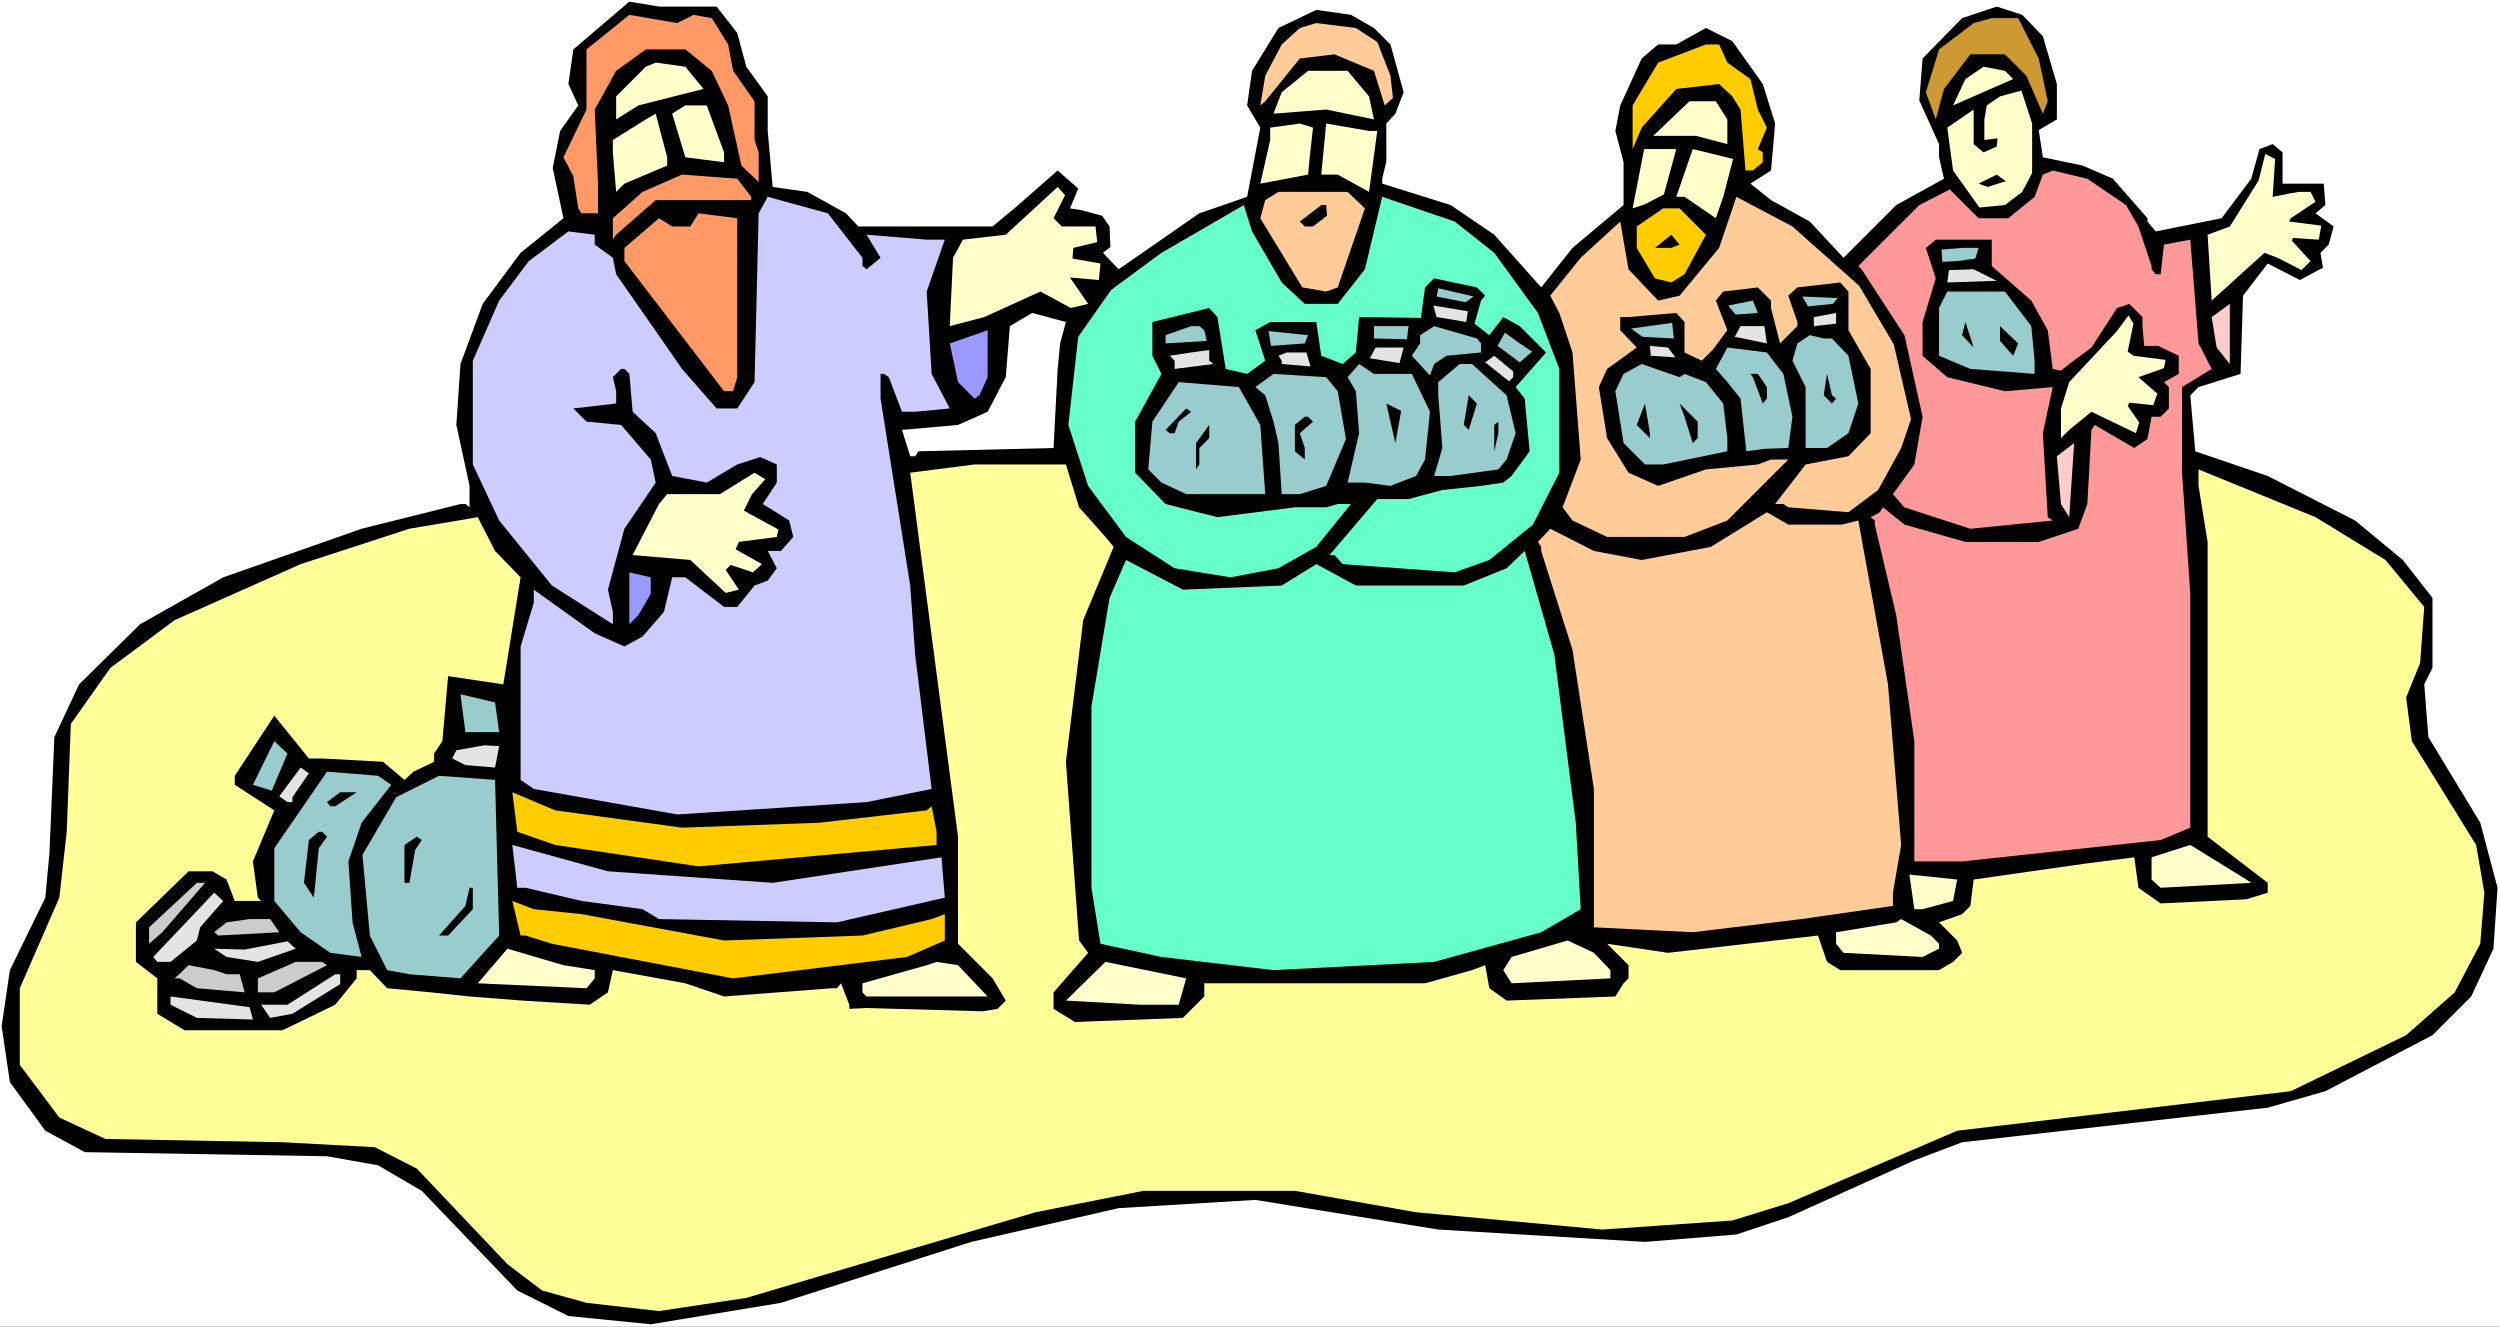
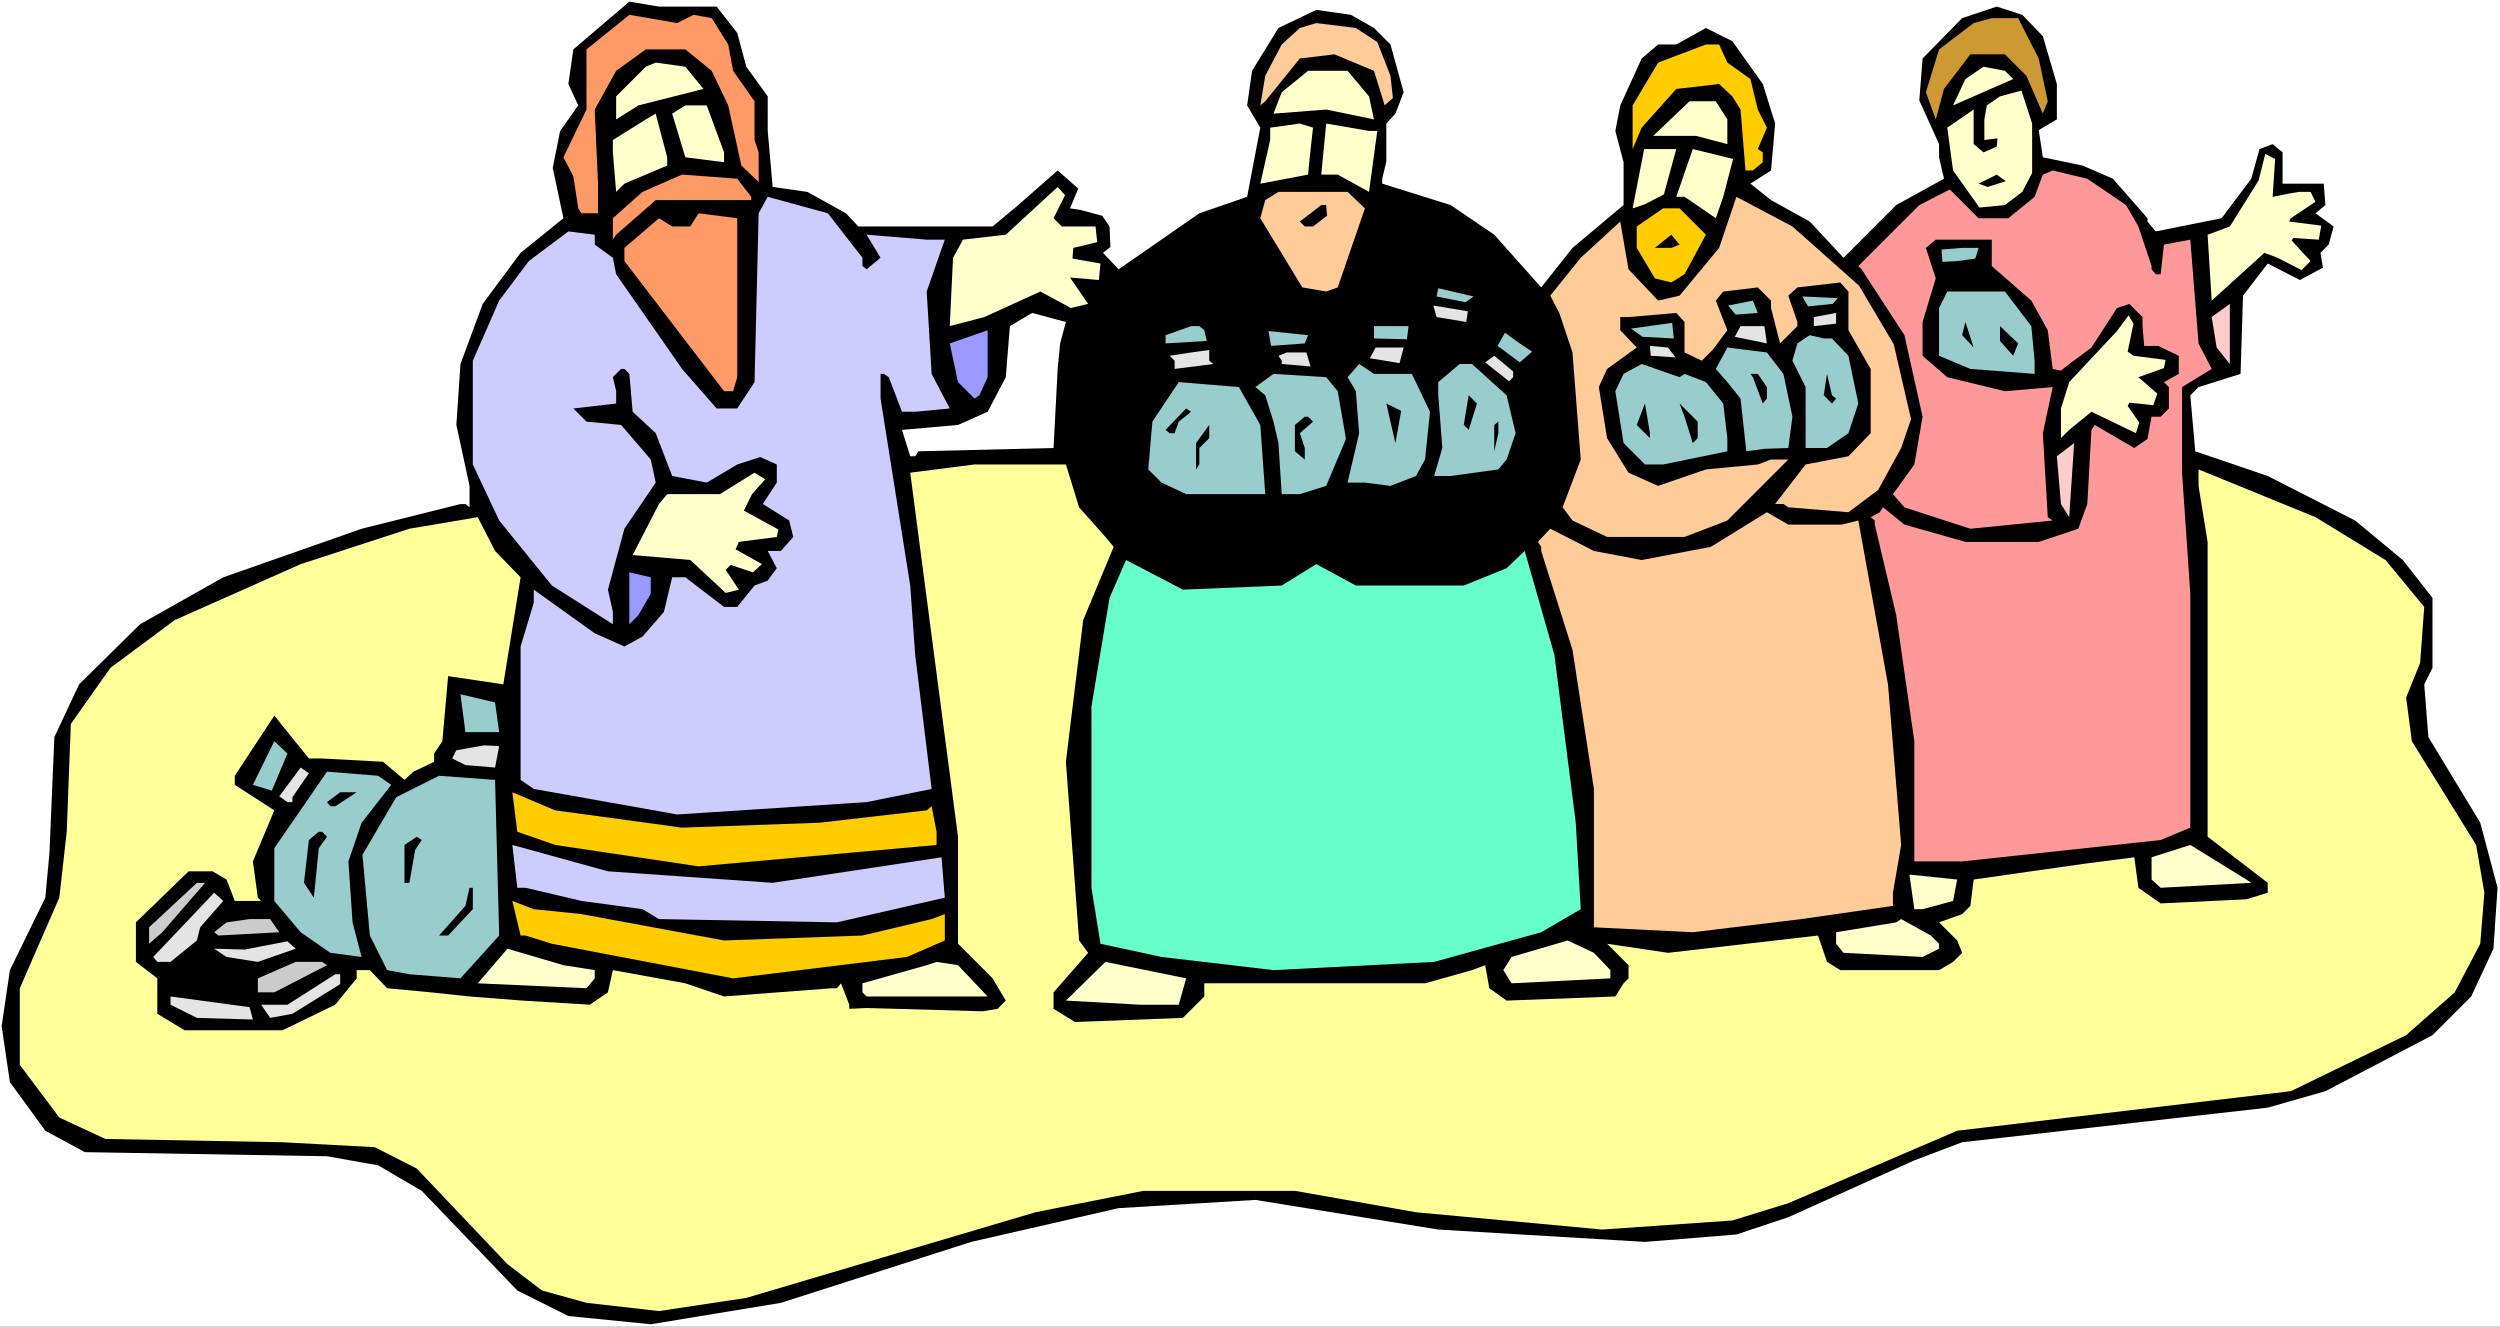
<svg xmlns="http://www.w3.org/2000/svg" xmlns:ns1="http://sodipodi.sourceforge.net/DTD/sodipodi-0.dtd" xmlns:ns2="http://www.inkscape.org/namespaces/inkscape" version="1.0" width="129.766mm" height="68.865mm" id="svg108" ns1:docname="Parable of the Talents 1.wmf">
  <rect width="100%" height="100%" fill="#333333" stroke="none" />
  <ns1:namedview id="namedview108" pagecolor="#ffffff" bordercolor="#000000" borderopacity="0.25" ns2:showpageshadow="2" ns2:pageopacity="0.0" ns2:pagecheckerboard="0" ns2:deskcolor="#d1d1d1" ns2:document-units="mm" />
  <defs id="defs1">
    <pattern id="WMFhbasepattern" patternUnits="userSpaceOnUse" width="6" height="6" x="0" y="0" />
  </defs>
  <path style="fill:#ffffff;fill-opacity:1;fill-rule:evenodd;stroke:none" d="M 0,260.277 H 490.455 V 0 H 0 Z" id="path1" />
  <path style="fill:#000000;fill-opacity:1;fill-rule:evenodd;stroke:none" d="m 133.805,1.293 h 6.787 l 4.04,5.17 1.778,6.624 4.202,5.816 v 6.786 l 0.97,10.986 6.787,0.969 7.595,4.201 2.424,2.585 h 26.341 l 4.848,-4.039 7.918,-6.947 4.04,3.554 -1.616,3.878 2.101,0.323 4.202,1.131 1.454,2.1 0.162,4.039 -1.454,1.131 3.07,3.231 15.837,-10.986 9.373,-3.231 2.586,-13.571 -2.586,-4.362 0.97,-6.786 5.171,-8.401 7.434,-3.554 6.787,0.969 4.525,2.585 3.232,3.231 2.586,9.371 -1.616,4.201 -1.778,1.939 v 7.432 l -0.808,3.393 v 0.969 l 13.413,4.201 8.565,5.816 9.211,10.34 6.141,-7.755 10.019,-8.401 v -8.401 l -1.616,-6.139 0.97,-5.008 4.202,-9.209 3.232,-2.747 h 3.555 l 5.818,-3.231 5.171,2.585 5.979,8.401 2.424,7.755 -0.808,9.209 -4.04,2.585 4.04,3.231 7.595,4.201 6.626,7.109 10.342,-10.34 9.373,-5.17 -0.97,-4.201 v -2.585 l -3.878,-8.563 0.646,-8.24 7.757,-7.917 6.787,-2.262 5.01,1.616 4.04,4.201 2.747,9.371 v 6.947 l -3.555,2.1 0.808,5.332 7.757,1.616 5.979,2.585 6.787,7.755 v 0.646 l 1.616,1.939 12.928,-2.585 5.818,-7.755 1.616,-5.816 2.586,-0.969 1.939,1.616 v 6.139 h 8.08 l 0.323,4.201 -1.939,1.616 3.555,2.585 -0.97,3.554 -1.616,1.616 0.485,2.908 -4.525,2.423 -6.302,-3.231 -4.848,6.301 -0.485,15.348 -8.242,2.585 -1.616,1.616 0.97,10.986 14.221,4.847 17.13,8.724 9.373,7.755 5.818,7.432 v 13.733 l -1.616,3.231 0.808,10.34 10.181,16.802 3.394,12.763 -0.808,11.956 -4.363,9.371 -7.595,7.593 -21.008,10.986 -11.312,3.231 -59.954,6.786 -9.373,3.554 -24.725,11.148 -10.181,3.393 -17.938,1.454 -40.562,-2.423 -35.875,-5.816 -26.826,1.616 -28.926,6.624 -37.33,11.956 -25.533,4.201 -16.16,-1.616 -10.019,-5.008 -18.746,-19.549 -8.565,-5.008 -10.019,-1.777 -47.51,-0.808 -7.757,-4.201 -6.949,-9.532 -1.616,-10.986 1.616,-10.986 6.949,-14.217 0.808,-8.724 0.97,-22.78 4.848,-10.34 11.958,-11.794 16.322,-9.209 27.149,-9.532 19.392,-4.847 h 0.97 l 0.808,0.646 V 95.322 l -2.586,-11.956 0.808,-11.956 4.363,-11.794 7.434,-10.017 8.403,-6.786 -2.101,-9.855 1.454,-7.27 3.555,-5.008 -1.939,-4.201 0.97,-6.786 10.989,-9.371 5.818,0.969 z" id="path2" />
  <path style="fill:#ff9966;fill-opacity:1;fill-rule:evenodd;stroke:none" d="m 136.067,2.908 3.555,0.646 3.232,5.17 0.97,5.17 4.202,5.978 v 7.593 l 0.808,2.423 v 5.816 l -3.394,-3.231 -2.586,-11.794 -3.232,-6.786 -5.171,-4.201 h -7.757 l -5.818,4.201 -4.202,7.593 0.646,14.541 v 5.816 h -3.232 l -0.646,-0.969 -0.97,-6.301 -1.939,-3.716 4.525,-9.371 V 9.694 l 8.403,-6.786 9.373,1.616 z" id="path3" />
  <path style="fill:#cc9932;fill-opacity:1;fill-rule:evenodd;stroke:none" d="m 399.96,11.471 1.778,8.401 -0.97,2.423 -3.232,-7.432 -4.202,-4.201 h -6.787 l -5.171,6.786 -1.616,5.978 -1.939,-5.332 2.586,-8.401 6.787,-5.17 3.555,-0.969 h 5.171 z" id="path4" />
  <path style="fill:#ffcc99;fill-opacity:1;fill-rule:evenodd;stroke:none" d="m 270.195,8.24 2.586,6.624 0.485,4.362 -1.616,1.454 -2.101,-6.786 -7.757,-3.231 -6.787,0.808 -6.787,8.401 -0.97,0.808 0.97,-5.816 3.232,-6.139 3.555,-3.231 3.232,-0.969 7.757,0.969 z" id="path5" />
  <path style="fill:#ffcc00;fill-opacity:1;fill-rule:evenodd;stroke:none" d="m 338.875,12.279 4.525,3.231 1.454,5.978 1.778,3.554 -1.778,4.201 0.97,0.646 v 1.939 l -1.939,1.616 h -1.454 l -0.97,-11.956 -1.616,-2.585 -2.586,-2.423 -8.403,0.969 -6.787,7.593 -1.778,4.201 v -8.563 l 5.01,-8.401 9.373,-3.554 h 2.586 z" id="path6" />
  <path style="fill:#ffffcc;fill-opacity:1;fill-rule:evenodd;stroke:none" d="m 138.006,17.449 -12.766,3.231 -4.363,2.747 v -4.524 l 5.818,-5.816 1.939,-0.808 5.818,0.808 z" id="path7" />
  <path style="fill:#ffffcc;fill-opacity:1;fill-rule:evenodd;stroke:none" d="m 394.95,15.51 -7.757,3.393 -4.04,1.777 2.424,-5.17 3.555,-2.423 4.202,0.808 z" id="path8" />
  <path style="fill:#ffffcc;fill-opacity:1;fill-rule:evenodd;stroke:none" d="m 268.579,18.903 0.97,4.524 -9.373,-1.939 -10.342,0.808 1.616,-4.201 5.171,-4.201 h 7.757 z" id="path9" />
  <path style="fill:#ffffcc;fill-opacity:1;fill-rule:evenodd;stroke:none" d="m 398.667,33.928 -1.939,3.716 -3.394,2.585 -5.01,0.485 -5.171,-7.27 -1.131,-8.401 5.171,-3.554 v 6.786 l 1.939,1.616 2.586,-1.131 0.162,-1.616 -2.586,0.323 v -4.039 l 0.485,-2.747 2.586,-1.777 4.202,-1.131 2.101,6.463 z" id="path10" />
  <path style="fill:#ffffcc;fill-opacity:1;fill-rule:evenodd;stroke:none" d="m 338.875,23.427 v 4.847 l -6.141,-1.616 h -8.403 l 7.11,-6.786 h 5.171 z" id="path11" />
  <path style="fill:#ffffcc;fill-opacity:1;fill-rule:evenodd;stroke:none" d="m 142.046,29.889 v 1.939 l -7.595,-0.969 -2.586,-8.563 2.586,-1.616 h 4.202 z" id="path12" />
  <path style="fill:#ffffcc;fill-opacity:1;fill-rule:evenodd;stroke:none" d="m 130.896,32.474 -8.403,3.554 -1.616,1.616 -0.646,-7.755 v -2.423 l 6.464,-4.039 1.939,-1.131 2.262,8.563 z" id="path13" />
  <path style="fill:#ffffcc;fill-opacity:1;fill-rule:evenodd;stroke:none" d="m 256.944,30.858 -0.323,3.393 -9.373,1.777 1.939,-8.563 v -2.423 l 5.818,-0.808 2.586,0.808 z" id="path14" />
  <path style="fill:#ffffcc;fill-opacity:1;fill-rule:evenodd;stroke:none" d="m 270.195,25.688 -1.616,11.956 -6.141,-3.393 h -3.232 l 0.97,-10.017 8.403,1.454 z" id="path15" />
  <path style="fill:#ffffcc;fill-opacity:1;fill-rule:evenodd;stroke:none" d="m 326.432,38.129 -3.717,1.939 -2.424,0.808 2.262,-11.633 h 6.302 z" id="path16" />
  <path style="fill:#ffffcc;fill-opacity:1;fill-rule:evenodd;stroke:none" d="m 338.067,38.613 -1.454,4.201 -5.171,-3.554 -0.97,-0.646 h -1.616 l 3.232,-9.371 7.918,1.939 z" id="path17" />
  <path style="fill:#ffffcc;fill-opacity:1;fill-rule:evenodd;stroke:none" d="m 449.086,37.967 1.939,-0.323 h 2.262 l 0.97,1.939 -4.848,3.231 -0.323,0.646 6.302,0.808 -0.485,2.747 -5.01,-0.323 -0.323,0.485 3.717,4.039 -1.778,1.777 -4.686,-2.423 -2.586,-0.969 -10.342,9.371 -0.808,-12.925 4.363,-1.616 5.656,-9.048 1.293,-5.17 1.939,0.969 -0.485,7.432 z" id="path18" />
  <path style="fill:#ff9999;fill-opacity:1;fill-rule:evenodd;stroke:none" d="m 417.089,40.229 2.424,4.201 2.586,7.755 v 0.646 l 0.808,0.969 h 0.97 l 0.646,-5.816 5.171,-0.969 1.616,20.357 2.586,5.008 -5.818,3.554 v 16.803 l 1.616,23.75 v 45.884 l -5.818,2.423 -38.946,4.201 h -9.373 v -23.588 l -3.555,-24.719 -4.202,-17.772 v -0.808 l -0.808,-0.646 1.778,-0.969 0.646,-0.969 4.202,3.393 11.958,3.393 h 14.382 l 7.757,-2.585 1.778,-4.847 0.808,-14.541 0.646,-0.969 7.757,4.524 2.586,-1.777 0.808,-4.362 h 1.778 l 1.616,-1.616 v -4.201 l -0.97,-0.969 2.909,-1.616 v -3.554 l -4.04,-1.939 h -2.747 l -0.323,-3.877 v -1.777 l -2.586,-2.585 -2.424,0.808 -5.01,7.755 -4.363,3.231 -1.616,1.292 -1.616,-0.323 -0.97,-7.593 -3.232,-5.816 -7.757,-6.786 v -5.17 h -10.989 l -1.939,1.616 1.939,5.978 -2.586,8.563 v 6.624 l 4.848,4.201 11.312,2.747 9.373,-0.808 -1.939,9.048 0.97,16.479 0.97,0.646 -16.16,1.616 -12.928,-4.201 -2.262,-2.585 4.202,-5.816 1.616,-9.371 -3.555,-15.995 -8.403,-12.925 -0.646,-0.646 11.958,-11.956 5.979,-3.07 5.656,5.655 h 5.818 l 5.171,-4.201 1.616,-4.362 1.939,-0.808 6.787,1.616 z" id="path19" />
  <path style="fill:#ff9966;fill-opacity:1;fill-rule:evenodd;stroke:none" d="m 147.379,38.613 v 0.646 h -18.746 l -7.757,6.786 -0.646,0.969 v -4.201 l 5.818,-5.17 7.757,-3.393 10.827,0.808 z" id="path20" />
  <path style="fill:#000000;fill-opacity:1;fill-rule:evenodd;stroke:none" d="m 389.94,36.675 -1.778,-0.646 3.555,-1.777 1.778,1.292 z" id="path21" />
  <path style="fill:#ffffcc;fill-opacity:1;fill-rule:evenodd;stroke:none" d="m 206.686,42.814 1.616,1.616 h 6.626 l 0.323,3.07 -4.686,1.131 -0.162,2.1 5.494,0.969 -0.323,3.231 -5.656,-0.485 3.555,5.17 -3.394,0.808 -5.979,-3.231 -10.989,5.008 -6.787,1.777 0.646,-13.41 1.939,-3.554 8.403,-0.969 10.181,-9.371 1.454,1.616 z" id="path22" />
  <path style="fill:#ffcc99;fill-opacity:1;fill-rule:evenodd;stroke:none" d="m 267.771,40.875 -5.333,15.51 -2.262,0.808 -4.686,-0.808 -8.242,-13.571 0.97,-3.554 2.586,-1.616 h 13.574 z" id="path23" />
  <path style="fill:#ccccff;fill-opacity:1;fill-rule:evenodd;stroke:none" d="m 169.195,50.569 v 1.616 l 0.808,0.646 2.747,-2.262 -2.747,-4.524 11.797,0.969 h 3.555 l -3.555,10.178 0.97,16.156 3.555,6.786 -6.787,0.646 h -2.586 l -2.586,-6.786 -0.97,-0.646 h -0.646 v 4.847 l 5.818,36.675 0.97,13.571 3.232,26.335 -12.766,2.585 -37.168,2.423 -28.118,-5.008 -2.586,-1.777 v -26.173 l 2.586,-8.563 v -2.585 l 11.958,8.563 5.818,2.585 3.555,-1.939 4.202,-4.847 1.616,-6.786 h 2.586 l 7.595,5.816 h 2.586 l 3.394,-4.201 2.586,-0.969 1.778,-2.423 -1.778,-3.393 h 2.586 l 2.424,-2.747 -0.808,-3.231 -5.171,-3.231 2.747,-4.201 v -3.554 l -3.232,-1.454 -4.525,1.454 -5.979,3.554 -6.787,-1.293 -3.232,-8.401 -4.525,-4.201 -0.646,-7.432 -0.97,-0.969 h -0.646 l -1.616,1.616 0.646,2.747 v 2.423 l -8.403,0.969 2.586,2.585 6.787,0.646 5.818,6.786 0.97,4.524 -6.141,9.047 -3.232,11.956 0.97,4.362 v 2.423 L 108.272,114.871 97.929,102.108 92.758,91.121 V 70.764 l 5.171,-11.794 5.818,-7.755 7.757,-5.816 5.171,0.646 v 1.939 l 3.555,2.585 0.646,3.231 10.019,14.379 2.909,4.201 6.787,7.755 h 4.04 l 3.394,-5.17 0.808,-33.12 1.778,-3.231 11.797,3.231 z" id="path24" />
-   <path style="fill:#66ffcc;fill-opacity:1;fill-rule:evenodd;stroke:none" d="m 293.142,49.6 8.565,11.794 4.202,10.986 v 20.357 l -5.171,10.178 -8.565,6.947 -6.787,2.423 -21.978,-1.616 -1.616,-1.777 h -0.97 l 9.373,-10.986 h 6.141 l 6.626,-1.777 7.595,-0.808 4.363,-0.646 1.616,-1.293 3.555,-4.847 -0.97,-10.34 -1.778,-2.262 5.979,-6.786 -5.171,-5.17 -3.232,-1.777 -2.747,3.554 -2.909,-2.262 1.293,-4.524 0.808,-0.969 -1.616,-1.616 -8.403,-1.777 -1.778,1.777 -0.808,5.978 -12.12,-0.162 -0.646,6.947 -2.586,2.262 -4.202,-1.616 -0.97,-6.624 h -9.05 l -2.909,1.616 1.939,5.978 -3.555,2.585 -4.202,-0.969 -1.616,-10.178 -1.616,-1.777 -11.15,2.747 v 6.624 l 1.778,3.554 -5.171,9.371 v 10.017 l 5.979,6.139 10.181,2.585 15.19,-1.939 h 6.141 l 2.262,-0.646 h 2.586 l -6.787,8.401 -7.434,4.201 -9.373,1.777 -10.989,-1.777 -9.534,-6.139 -7.434,-10.017 -3.878,-11.956 1.939,-17.287 6.464,-9.209 9.858,-7.27 16.16,-9.371 1.616,5.17 5.818,10.017 4.525,4.201 h 6.464 l 5.333,-6.786 3.394,-14.218 14.221,4.847 z" id="path25" />
  <path style="fill:#ffcc99;fill-opacity:1;fill-rule:evenodd;stroke:none" d="m 364.731,56.062 6.787,11.471 3.394,14.702 -1.939,5.655 -4.525,8.24 -5.818,4.362 -11.797,-0.969 -0.97,-0.646 h -1.616 l 5.979,-7.755 8.403,-1.616 4.363,-4.524 V 72.38 l -4.363,-7.593 v -7.593 l -1.616,-1.777 -8.403,0.969 -1.778,1.616 1.778,5.17 v 0.808 l -3.394,3.393 -1.778,-6.947 v -1.454 l -2.586,-2.585 -6.787,0.808 -1.454,1.777 2.262,5.816 -2.909,3.877 -2.101,2.1 -3.394,-1.616 v -5.978 l -1.616,-1.777 -9.373,0.808 h -1.616 v 2.585 l 3.232,3.393 -5.818,4.201 -1.616,3.554 1.616,10.017 4.202,6.786 5.818,2.585 9.373,-3.231 10.181,-0.969 2.586,-0.969 h 3.394 l -11.958,11.956 -8.403,3.231 h -15.19 l -6.787,-3.231 -1.939,-2.585 3.555,-9.371 -1.616,-21.003 -2.586,-7.755 -1.778,-3.393 5.979,-7.432 7.757,-7.109 1.616,9.371 5.818,6.139 4.202,-0.969 7.757,-9.371 3.394,-10.017 10.989,5.816 z" id="path26" />
  <path style="fill:#000000;fill-opacity:1;fill-rule:evenodd;stroke:none" d="m 260.337,42.329 -2.747,2.1 h -1.616 l -0.97,-0.969 4.202,-3.231 h 0.97 z" id="path27" />
  <path style="fill:#ffcc00;fill-opacity:1;fill-rule:evenodd;stroke:none" d="m 334.673,46.045 -4.202,7.755 -2.586,1.616 -3.232,-0.808 -3.555,-5.978 v -4.201 l 5.171,-3.554 h 3.232 z" id="path28" />
  <path style="fill:#ff9966;fill-opacity:1;fill-rule:evenodd;stroke:none" d="m 144.632,73.996 -0.808,2.747 h -1.778 L 122.493,51.215 v -2.585 l 6.787,-5.816 2.586,1.616 h 3.555 l 1.616,-2.585 7.595,0.969 z" id="path29" />
  <path style="fill:#000000;fill-opacity:1;fill-rule:evenodd;stroke:none" d="m 327.886,48.63 h -3.232 l 3.232,-2.585 1.616,1.939 z" id="path30" />
  <path style="fill:#99cccc;fill-opacity:1;fill-rule:evenodd;stroke:none" d="m 387.516,50.731 -3.555,0.485 -2.909,0.162 -0.162,-2.423 4.04,-0.323 h 3.232 z" id="path31" />
-   <path style="fill:#e4e4e4;fill-opacity:1;fill-rule:evenodd;stroke:none" d="m 382.345,52.993 4.848,-0.162 4.525,2.262 -9.696,0.323 z" id="path32" />
  <path style="fill:#99cccc;fill-opacity:1;fill-rule:evenodd;stroke:none" d="m 398.505,63.979 0.646,6.786 v 2.585 l -12.605,-0.969 -6.141,-2.585 v -9.371 l 1.616,-3.231 h 11.312 z" id="path33" />
  <path style="fill:#ffffff;fill-opacity:1;fill-rule:evenodd;stroke:none" d="m 282.961,58.001 4.202,0.969 z" id="path34" />
  <path style="fill:#99cccc;fill-opacity:1;fill-rule:evenodd;stroke:none" d="m 359.56,59.617 -4.848,0.485 -1.131,-1.939 6.949,0.323 z" id="path35" />
  <path style="fill:#99cccc;fill-opacity:1;fill-rule:evenodd;stroke:none" d="m 339.036,59.94 4.848,-0.969 0.97,2.423 -4.363,0.323 z" id="path36" />
  <path style="fill:#ffcccc;fill-opacity:1;fill-rule:evenodd;stroke:none" d="m 434.865,68.179 -0.97,-5.978 3.555,-2.585 v 11.794 z" id="path37" />
  <path style="fill:#ffffff;fill-opacity:1;fill-rule:evenodd;stroke:none" d="m 207.979,67.372 -0.485,5.008 -0.808,15.51 -26.502,0.646 -0.646,0.969 h -0.97 l -1.616,-5.17 10.989,-0.969 5.818,-2.585 3.555,-6.786 0.808,-10.017 4.363,-2.585 6.626,1.777 z" id="path38" />
  <path style="fill:#e4e4e4;fill-opacity:1;fill-rule:evenodd;stroke:none" d="m 281.83,62.202 -0.646,-2.262 6.787,1.131 -0.323,2.1 z" id="path39" />
  <path style="fill:#99cccc;fill-opacity:1;fill-rule:evenodd;stroke:none" d="m 281.83,58.163 0.323,-1.616 6.949,1.616 -1.616,1.131 z" id="path40" />
  <path style="fill:#e4e4e4;fill-opacity:1;fill-rule:evenodd;stroke:none" d="m 355.843,63.979 v -1.777 l 4.363,-0.808 v 2.1 z" id="path41" />
  <path style="fill:#000000;fill-opacity:1;fill-rule:evenodd;stroke:none" d="m 384.931,65.756 0.646,-2.585 1.616,5.008 z" id="path42" />
  <path style="fill:#ffffcc;fill-opacity:1;fill-rule:evenodd;stroke:none" d="m 417.412,68.987 1.131,0.808 6.302,0.808 -0.323,1.616 -5.01,1.777 3.717,3.231 -0.808,2.262 -4.686,-0.485 -0.323,0.646 2.262,3.231 -0.646,2.1 -8.726,-4.201 -4.363,3.554 -1.616,1.616 v -5.816 l 1.616,-5.17 9.373,-10.017 2.262,-3.07 0.97,1.616 z" id="path43" />
  <path style="fill:#99cccc;fill-opacity:1;fill-rule:evenodd;stroke:none" d="m 236.259,64.787 0.485,2.1 -8.08,0.485 v -1.616 l 5.01,-1.777 h 1.616 z" id="path44" />
  <path style="fill:#99cccc;fill-opacity:1;fill-rule:evenodd;stroke:none" d="M 276.012,66.564 269.548,66.402 V 63.979 h 6.787 z" id="path45" />
-   <path style="fill:#99cccc;fill-opacity:1;fill-rule:evenodd;stroke:none" d="m 290.556,67.372 v 1.777 l -6.787,0.646 -2.424,1.616 -0.808,2.262 -3.555,-3.877 1.616,-2.423 v -1.616 l 2.747,-1.777 8.403,2.423 z" id="path46" />
  <path style="fill:#e4e4e4;fill-opacity:1;fill-rule:evenodd;stroke:none" d="m 346.632,67.372 -6.302,-1.292 1.131,-2.1 h 4.686 z" id="path47" />
  <path style="fill:#000000;fill-opacity:1;fill-rule:evenodd;stroke:none" d="m 394.95,69.795 -2.586,-2.908 V 63.979 l 3.555,3.393 z" id="path48" />
  <path style="fill:#9999ff;fill-opacity:1;fill-rule:evenodd;stroke:none" d="m 192.142,77.55 -0.97,0.646 -3.232,-3.231 -1.616,-7.593 7.434,-2.585 v 9.209 z" id="path49" />
  <path style="fill:#99cccc;fill-opacity:1;fill-rule:evenodd;stroke:none" d="m 328.371,66.402 -6.141,-0.323 -2.262,-1.616 8.08,-1.131 z" id="path50" />
  <path style="fill:#99cccc;fill-opacity:1;fill-rule:evenodd;stroke:none" d="m 255.974,67.372 -6.626,0.485 -0.485,-2.908 7.757,0.808 z" id="path51" />
  <path style="fill:#99cccc;fill-opacity:1;fill-rule:evenodd;stroke:none" d="m 359.398,66.402 3.232,3.393 1.939,9.371 -1.939,5.816 -4.202,2.908 H 354.227 V 75.934 l -2.586,-5.17 0.97,-3.393 2.424,-1.616 2.747,0.646 z" id="path52" />
  <path style="fill:#99cccc;fill-opacity:1;fill-rule:evenodd;stroke:none" d="m 300.576,68.987 -2.424,2.1 -4.363,-3.231 1.454,-2.585 2.909,2.1 z" id="path53" />
  <path style="fill:#e4e4e4;fill-opacity:1;fill-rule:evenodd;stroke:none" d="m 269.872,68.179 h 5.494 l -0.808,3.07 -5.818,-0.969 z" id="path54" />
  <path style="fill:#e4e4e4;fill-opacity:1;fill-rule:evenodd;stroke:none" d="m 328.694,70.118 -4.848,-0.323 -0.162,-1.939 3.555,0.323 z" id="path55" />
  <path style="fill:#99cccc;fill-opacity:1;fill-rule:evenodd;stroke:none" d="m 349.864,73.349 1.778,8.401 -0.808,6.139 -4.686,0.162 -3.555,0.485 -1.131,-10.34 -2.586,-3.231 -2.262,-2.585 2.262,-4.201 7.757,0.969 z" id="path56" />
  <path style="fill:#e4e4e4;fill-opacity:1;fill-rule:evenodd;stroke:none" d="m 237.229,70.764 0.808,0.646 -7.595,0.969 v -1.616 l -0.97,-0.969 4.202,-0.646 3.555,-0.485 z" id="path57" />
  <path style="fill:#e4e4e4;fill-opacity:1;fill-rule:evenodd;stroke:none" d="m 257.105,71.895 -5.656,-0.485 v -0.646 l -0.646,-0.969 1.616,-0.646 h 3.878 z" id="path58" />
  <path style="fill:#e4e4e4;fill-opacity:1;fill-rule:evenodd;stroke:none" d="m 296.859,73.996 -0.808,0.808 -4.686,-3.716 1.778,-1.292 3.717,3.07 z" id="path59" />
  <path style="fill:#99cccc;fill-opacity:1;fill-rule:evenodd;stroke:none" d="m 276.982,73.349 3.555,7.432 -0.97,9.371 -1.778,3.231 -5.01,1.939 -5.01,-0.646 h -3.394 l 2.262,-9.694 -0.646,-8.24 -1.616,-2.747 2.262,-2.585 2.909,1.939 z" id="path60" />
  <path style="fill:#99cccc;fill-opacity:1;fill-rule:evenodd;stroke:none" d="m 295.566,77.55 1.778,7.432 -1.778,5.17 -1.616,1.939 -9.373,1.292 h -3.232 l 1.616,-5.493 -0.646,-8.401 -0.162,-1.939 v -2.585 l 4.202,-3.554 h 2.424 z" id="path61" />
  <path style="fill:#99cccc;fill-opacity:1;fill-rule:evenodd;stroke:none" d="m 330.472,73.349 4.202,1.616 3.394,4.201 0.808,6.786 v 2.585 l -12.605,2.585 h -3.555 l -4.202,-4.201 -1.616,-10.178 1.616,-3.393 3.555,-1.939 7.434,2.585 z" id="path62" />
  <path style="fill:#99cccc;fill-opacity:1;fill-rule:evenodd;stroke:none" d="m 262.438,76.742 1.616,9.371 -3.878,9.209 -5.171,1.616 h -3.555 l -0.646,-10.017 -0.97,-4.201 -1.616,-5.17 -1.939,-1.616 3.555,-2.585 10.342,0.646 z" id="path63" />
  <path style="fill:#000000;fill-opacity:1;fill-rule:evenodd;stroke:none" d="m 346.632,75.934 v 2.262 l -0.808,0.969 -1.939,-5.17 -0.485,-0.646 h 1.454 z" id="path64" />
  <path style="fill:#000000;fill-opacity:1;fill-rule:evenodd;stroke:none" d="m 360.206,78.196 -0.808,0.969 -1.616,-1.616 0.646,-4.201 0.97,4.201 z" id="path65" />
  <path style="fill:#99cccc;fill-opacity:1;fill-rule:evenodd;stroke:none" d="m 247.248,83.366 0.97,13.571 h -15.514 l -4.848,-2.262 -2.586,-2.585 0.808,-9.371 5.171,-7.755 11.797,0.969 z" id="path66" />
  <path style="fill:#000000;fill-opacity:1;fill-rule:evenodd;stroke:none" d="m 288.132,84.336 -0.97,-0.969 0.97,-5.816 1.616,1.616 z" id="path67" />
  <path style="fill:#000000;fill-opacity:1;fill-rule:evenodd;stroke:none" d="m 273.75,86.921 -0.97,-4.201 -0.808,-3.554 2.909,1.454 z" id="path68" />
  <path style="fill:#000000;fill-opacity:1;fill-rule:evenodd;stroke:none" d="m 323.684,85.951 -2.586,-2.585 1.616,-4.201 0.97,5.816 z" id="path69" />
  <path style="fill:#000000;fill-opacity:1;fill-rule:evenodd;stroke:none" d="m 333.057,85.951 -0.97,0.969 -1.616,-5.17 -0.97,-2.585 3.555,3.554 z" id="path70" />
  <path style="fill:#000000;fill-opacity:1;fill-rule:evenodd;stroke:none" d="m 231.249,82.72 -0.808,2.262 h -0.97 l -0.808,-0.646 4.04,-4.201 0.97,0.646 z" id="path71" />
  <path style="fill:#000000;fill-opacity:1;fill-rule:evenodd;stroke:none" d="m 257.59,82.72 -2.586,2.262 0.97,2.908 v 2.262 l -1.939,-1.616 v -5.17 l 1.939,-1.616 h 0.646 z" id="path72" />
  <path style="fill:#000000;fill-opacity:1;fill-rule:evenodd;stroke:none" d="m 293.142,88.536 v -5.17 l 0.808,-0.646 v 2.262 z" id="path73" />
  <path style="fill:#000000;fill-opacity:1;fill-rule:evenodd;stroke:none" d="m 235.289,87.89 v 3.231 l -0.646,0.969 v -5.17 l 2.586,-3.554 v 2.585 z" id="path74" />
  <path style="fill:#ffcccc;fill-opacity:1;fill-rule:evenodd;stroke:none" d="m 404.323,98.876 -0.808,-9.371 3.394,-2.585 -0.97,14.541 z" id="path75" />
  <path style="fill:#ffff99;fill-opacity:1;fill-rule:evenodd;stroke:none" d="m 211.696,99.523 5.171,5.816 1.616,1.939 -5.979,14.379 -3.394,27.789 2.586,35.059 1.778,2.423 -6.787,7.755 v 3.231 l 4.202,2.585 21.17,-0.808 4.202,-4.201 v -2.585 h 43.309 l 9.211,-2.585 2.586,-0.969 0.808,4.524 3.394,2.423 21.331,-0.808 1.616,-2.585 0.97,-0.969 v -2.585 l -4.202,-4.201 11.958,1.777 29.411,-3.393 1.778,5.17 2.586,1.616 h 19.392 l 2.747,-1.616 1.778,-1.777 -0.97,-2.423 -3.555,-3.554 4.525,-1.616 1.616,-1.616 0.646,-5.17 21.493,-3.07 10.019,-1.292 0.808,5.978 4.363,3.07 16.806,-0.808 4.202,-1.292 v -1.939 l -11.797,-9.047 v -57.839 l -1.778,-10.986 v -3.231 l 22.947,9.371 13.736,8.401 7.595,9.209 -0.808,10.986 -2.747,6.786 1.131,8.563 12.605,20.357 1.616,9.371 -0.808,10.017 -5.01,9.532 -9.534,8.401 -22.624,10.986 -65.448,7.755 -33.128,14.217 -10.989,3.393 -25.533,1.777 -36.522,-3.393 -23.755,-4.201 h -29.734 l -21.17,4.201 -56.722,16.802 -17.13,2.585 -14.221,-1.616 -8.726,-2.423 -6.787,-5.17 -17.776,-18.741 -8.242,-4.201 -18.099,-0.969 -34.744,-0.646 -9.05,-4.201 -7.757,-10.34 v -15.025 l 7.757,-17.772 1.454,-12.925 0.808,-21.165 7.757,-10.986 12.605,-9.371 24.725,-10.986 21.331,-6.947 13.413,-2.262 3.394,6.624 5.01,5.17 -3.394,21.003 -10.827,-1.616 -1.131,12.763 -1.616,2.423 v 1.616 l -4.04,1.939 -1.778,1.616 -4.202,-3.554 -11.958,-0.646 h -2.586 l -6.787,-8.401 -7.757,11.794 v 1.777 l 7.757,5.008 -4.202,10.017 0.97,7.109 0.646,0.646 h -5.171 l -1.616,-4.201 -2.747,-1.616 H 37.006 L 26.664,180.95 v 7.755 l 4.202,3.231 v 6.947 l 5.333,3.231 h 19.23 l 10.342,-5.008 4.202,-5.17 v -1.616 h 2.586 l 3.394,3.554 8.565,0.808 7.595,0.808 10.342,0.808 13.251,0.808 3.555,-2.423 0.97,-4.362 14.221,2.585 7.595,2.585 21.17,-1.616 h 0.97 l 0.808,-0.969 1.616,4.201 v 0.808 l 3.394,-0.162 22.786,0.646 2.909,-0.485 1.616,-1.616 -2.586,-4.362 -6.787,-6.786 v -21.003 l -9.373,-71.411 12.605,-1.616 h 17.938 z" id="path76" />
  <path style="fill:#ffffcc;fill-opacity:1;fill-rule:evenodd;stroke:none" d="m 147.541,96.938 -1.616,3.231 6.787,3.716 -0.323,1.454 -7.434,0.969 -0.646,1.454 5.171,2.908 -1.778,1.616 -4.363,-1.454 -0.97,0.969 2.586,3.877 -2.586,0.646 -6.949,-6.463 -11.312,-0.969 5.171,-10.017 1.616,-1.939 h 10.342 l 6.787,-4.201 2.101,1.293 z" id="path77" />
  <path style="fill:#ffcc99;fill-opacity:1;fill-rule:evenodd;stroke:none" d="m 361.337,102.915 3.232,-0.808 5.818,32.151 2.586,31.505 -1.616,9.371 v 2.585 l -17.938,2.585 -21.331,2.585 -19.392,-0.969 v -27.142 l -4.202,-27.304 -6.141,-19.387 v -0.808 l -0.646,-0.969 2.424,-2.585 8.565,4.362 9.373,1.777 13.574,-2.585 10.989,-6.786 4.202,2.423 z" id="path78" />
  <path style="fill:#66ffcc;fill-opacity:1;fill-rule:evenodd;stroke:none" d="m 309.14,161.401 0.97,16.964 -7.757,4.524 -21.008,5.816 -31.512,1.616 -21.978,-2.585 -11.958,-2.585 -1.778,-10.986 v -35.544 l 3.555,-21.326 3.232,-7.432 11.15,5.816 19.392,-0.808 6.787,-4.201 7.757,4.201 h 21.17 l 8.403,-3.393 3.555,-3.393 5.818,20.357 z" id="path79" />
  <path style="fill:#9999ff;fill-opacity:1;fill-rule:evenodd;stroke:none" d="m 127.664,116.487 -2.424,4.201 -1.778,1.777 v -10.178 l 4.202,0.969 z" id="path80" />
  <path style="fill:#99cccc;fill-opacity:1;fill-rule:evenodd;stroke:none" d="m 97.929,143.629 h -6.626 l -0.97,-7.432 6.787,1.616 z" id="path81" />
  <path style="fill:#99cccc;fill-opacity:1;fill-rule:evenodd;stroke:none" d="m 53.328,155.1 -3.717,-1.131 4.202,-8.563 2.586,2.423 z" id="path82" />
  <path style="fill:#e4e4e4;fill-opacity:1;fill-rule:evenodd;stroke:none" d="m 97.929,146.376 -0.808,4.201 -5.818,-0.485 -2.586,-1.292 0.808,-1.616 5.494,-0.969 z" id="path83" />
  <path style="fill:#e4e4e4;fill-opacity:1;fill-rule:evenodd;stroke:none" d="m 57.368,156.393 v 0.969 h -0.97 l -1.616,-1.131 4.202,-5.655 1.616,1.131 z" id="path84" />
  <path style="fill:#99cccc;fill-opacity:1;fill-rule:evenodd;stroke:none" d="m 76.76,153.969 -5.818,7.432 -2.586,7.593 0.808,11.956 1.778,6.786 -6.141,-0.808 -5.818,-4.039 -5.171,-6.139 v -10.34 l 10.342,-15.025 10.019,0.808 z" id="path85" />
  <path style="fill:#99cccc;fill-opacity:1;fill-rule:evenodd;stroke:none" d="m 97.929,183.535 -7.595,8.401 -10.019,-0.808 -4.363,-0.808 -3.394,-6.786 -1.454,-15.833 6.626,-11.309 6.787,-3.393 1.616,-0.808 10.989,0.808 z" id="path86" />
  <path style="fill:#000000;fill-opacity:1;fill-rule:evenodd;stroke:none" d="m 65.771,158.17 h -0.97 l -0.646,-0.808 2.586,-1.939 h 3.232 z" id="path87" />
  <path style="fill:#ffcc00;fill-opacity:1;fill-rule:evenodd;stroke:none" d="m 133.805,162.37 26.987,-0.969 21.008,-2.423 0.97,-0.808 0.97,5.008 v 2.585 l -46.702,4.201 -28.118,-4.201 -7.434,-2.585 -0.97,-7.755 8.403,3.554 z" id="path88" />
  <path style="fill:#000000;fill-opacity:1;fill-rule:evenodd;stroke:none" d="m 64.155,164.148 -1.616,2.262 -0.97,9.694 -1.939,-2.908 0.97,-8.401 1.939,-1.616 h 0.646 z" id="path89" />
  <path style="fill:#000000;fill-opacity:1;fill-rule:evenodd;stroke:none" d="m 81.446,166.733 -1.131,6.463 H 79.346 v -7.432 l 2.424,-1.616 0.97,0.646 z" id="path90" />
  <path style="fill:#ccccff;fill-opacity:1;fill-rule:evenodd;stroke:none" d="m 151.581,173.195 33.128,-5.008 0.646,7.917 -21.17,4.847 -34.906,-0.646 -3.232,-1.939 -11.958,-1.616 -10.989,-2.585 h -1.616 l -0.97,-8.401 18.746,5.17 z" id="path91" />
  <path style="fill:#ffffcc;fill-opacity:1;fill-rule:evenodd;stroke:none" d="m 441.652,173.195 -17.776,0.969 -1.778,-1.616 v -4.362 l 7.595,-2.423 10.989,6.786 z" id="path92" />
  <path style="fill:#ffffcc;fill-opacity:1;fill-rule:evenodd;stroke:none" d="m 383.153,176.749 -5.979,1.616 h -1.616 l -0.97,-6.786 9.373,0.969 z" id="path93" />
  <path style="fill:#cccccc;fill-opacity:1;fill-rule:evenodd;stroke:none" d="m 31.835,182.889 -2.586,2.262 v -3.231 l 9.373,-8.724 h 1.616 z" id="path94" />
  <path style="fill:#000000;fill-opacity:1;fill-rule:evenodd;stroke:none" d="m 92.758,178.365 -4.848,5.17 h -1.778 l 5.171,-5.816 0.808,-3.554 h 0.646 z" id="path95" />
  <path style="fill:#e4e4e4;fill-opacity:1;fill-rule:evenodd;stroke:none" d="m 39.269,181.919 -0.646,2.585 -5.171,4.201 h -2.586 l -0.808,-0.969 11.958,-12.602 1.778,1.616 z" id="path96" />
  <path style="fill:#ffcc00;fill-opacity:1;fill-rule:evenodd;stroke:none" d="m 114.089,179.334 27.957,5.17 27.149,-0.969 13.574,-3.231 2.586,-0.969 v 5.17 l -7.434,3.231 -34.098,4.201 -35.552,-6.786 -5.171,-1.616 h -0.97 l -1.616,-6.786 4.202,1.616 z" id="path97" />
  <path style="fill:#cccccc;fill-opacity:1;fill-rule:evenodd;stroke:none" d="m 54.782,182.889 -11.958,0.646 -0.808,-0.646 2.424,-1.939 4.525,-0.646 h 4.04 z" id="path98" />
  <path style="fill:#ffffcc;fill-opacity:1;fill-rule:evenodd;stroke:none" d="m 380.406,185.151 v 0.969 l -3.232,1.616 -15.514,-0.808 -1.454,-1.777 v -2.262 l 11.797,-1.939 0.97,-0.646 5.818,3.231 z" id="path99" />
  <path style="fill:#ffffcc;fill-opacity:1;fill-rule:evenodd;stroke:none" d="m 315.928,190.321 v 1.616 l -19.392,0.969 -1.616,-2.585 1.616,-2.585 10.989,-3.231 5.171,2.423 z" id="path100" />
  <path style="fill:#e4e4e4;fill-opacity:1;fill-rule:evenodd;stroke:none" d="m 56.398,184.666 1.616,1.454 -7.434,2.585 -6.141,-0.969 -2.424,-1.616 5.979,0.162 z" id="path101" />
  <path style="fill:#ffffcc;fill-opacity:1;fill-rule:evenodd;stroke:none" d="m 116.675,190.321 v 1.616 l -1.616,1.939 -21.331,-0.969 5.818,-6.786 10.989,3.231 z" id="path102" />
  <path style="fill:#cccccc;fill-opacity:1;fill-rule:evenodd;stroke:none" d="m 64.155,189.351 -10.342,5.332 h -3.232 v -2.747 l 7.434,-3.231 h 5.171 z" id="path103" />
  <path style="fill:#ffffcc;fill-opacity:1;fill-rule:evenodd;stroke:none" d="m 193.758,195.491 h -23.755 l -0.808,-0.808 v -1.777 l 12.605,-3.554 1.939,-0.646 4.202,0.646 z" id="path104" />
  <path style="fill:#ffffcc;fill-opacity:1;fill-rule:evenodd;stroke:none" d="m 231.249,197.106 h -7.595 l -14.544,-0.808 7.757,-7.593 15.837,3.231 z" id="path105" />
-   <path style="fill:#cccccc;fill-opacity:1;fill-rule:evenodd;stroke:none" d="m 44.44,191.128 h 2.586 l 0.97,3.554 -9.373,-0.808 -3.394,-1.939 h -0.97 l 2.747,-2.585 5.01,0.969 z" id="path106" />
  <path style="fill:#e4e4e4;fill-opacity:1;fill-rule:evenodd;stroke:none" d="m 66.741,193.067 -9.373,5.816 -4.363,0.808 -1.778,-2.585 h 5.171 l 9.373,-5.978 h 0.97 z" id="path107" />
  <path style="fill:#e4e4e4;fill-opacity:1;fill-rule:evenodd;stroke:none" d="m 49.611,200.014 -10.989,-0.323 -5.171,-2.585 v -1.616 l 15.514,2.1 z" id="path108" />
</svg>